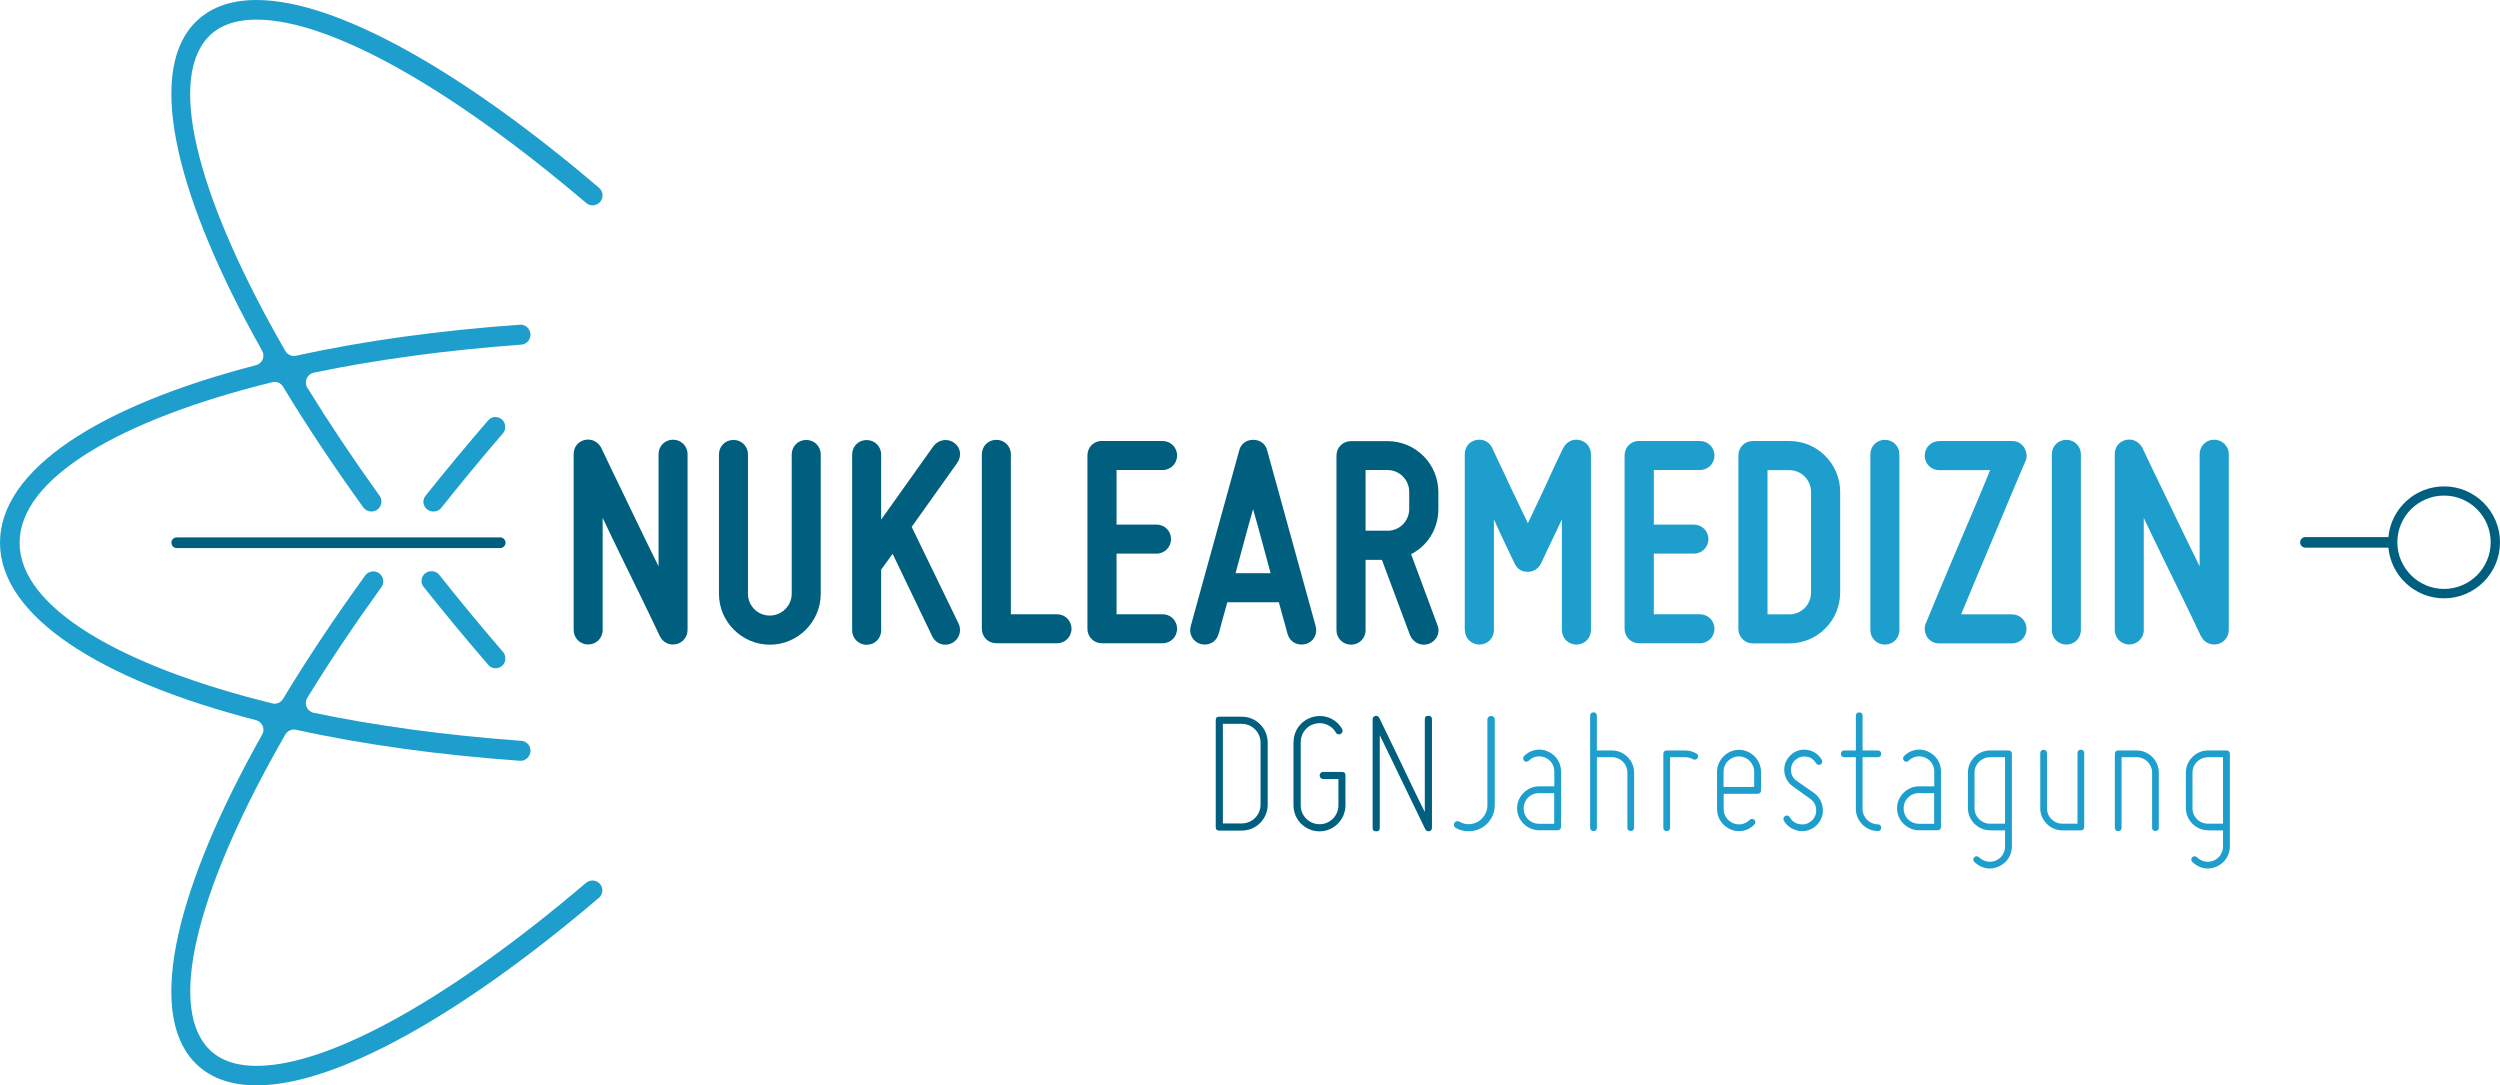
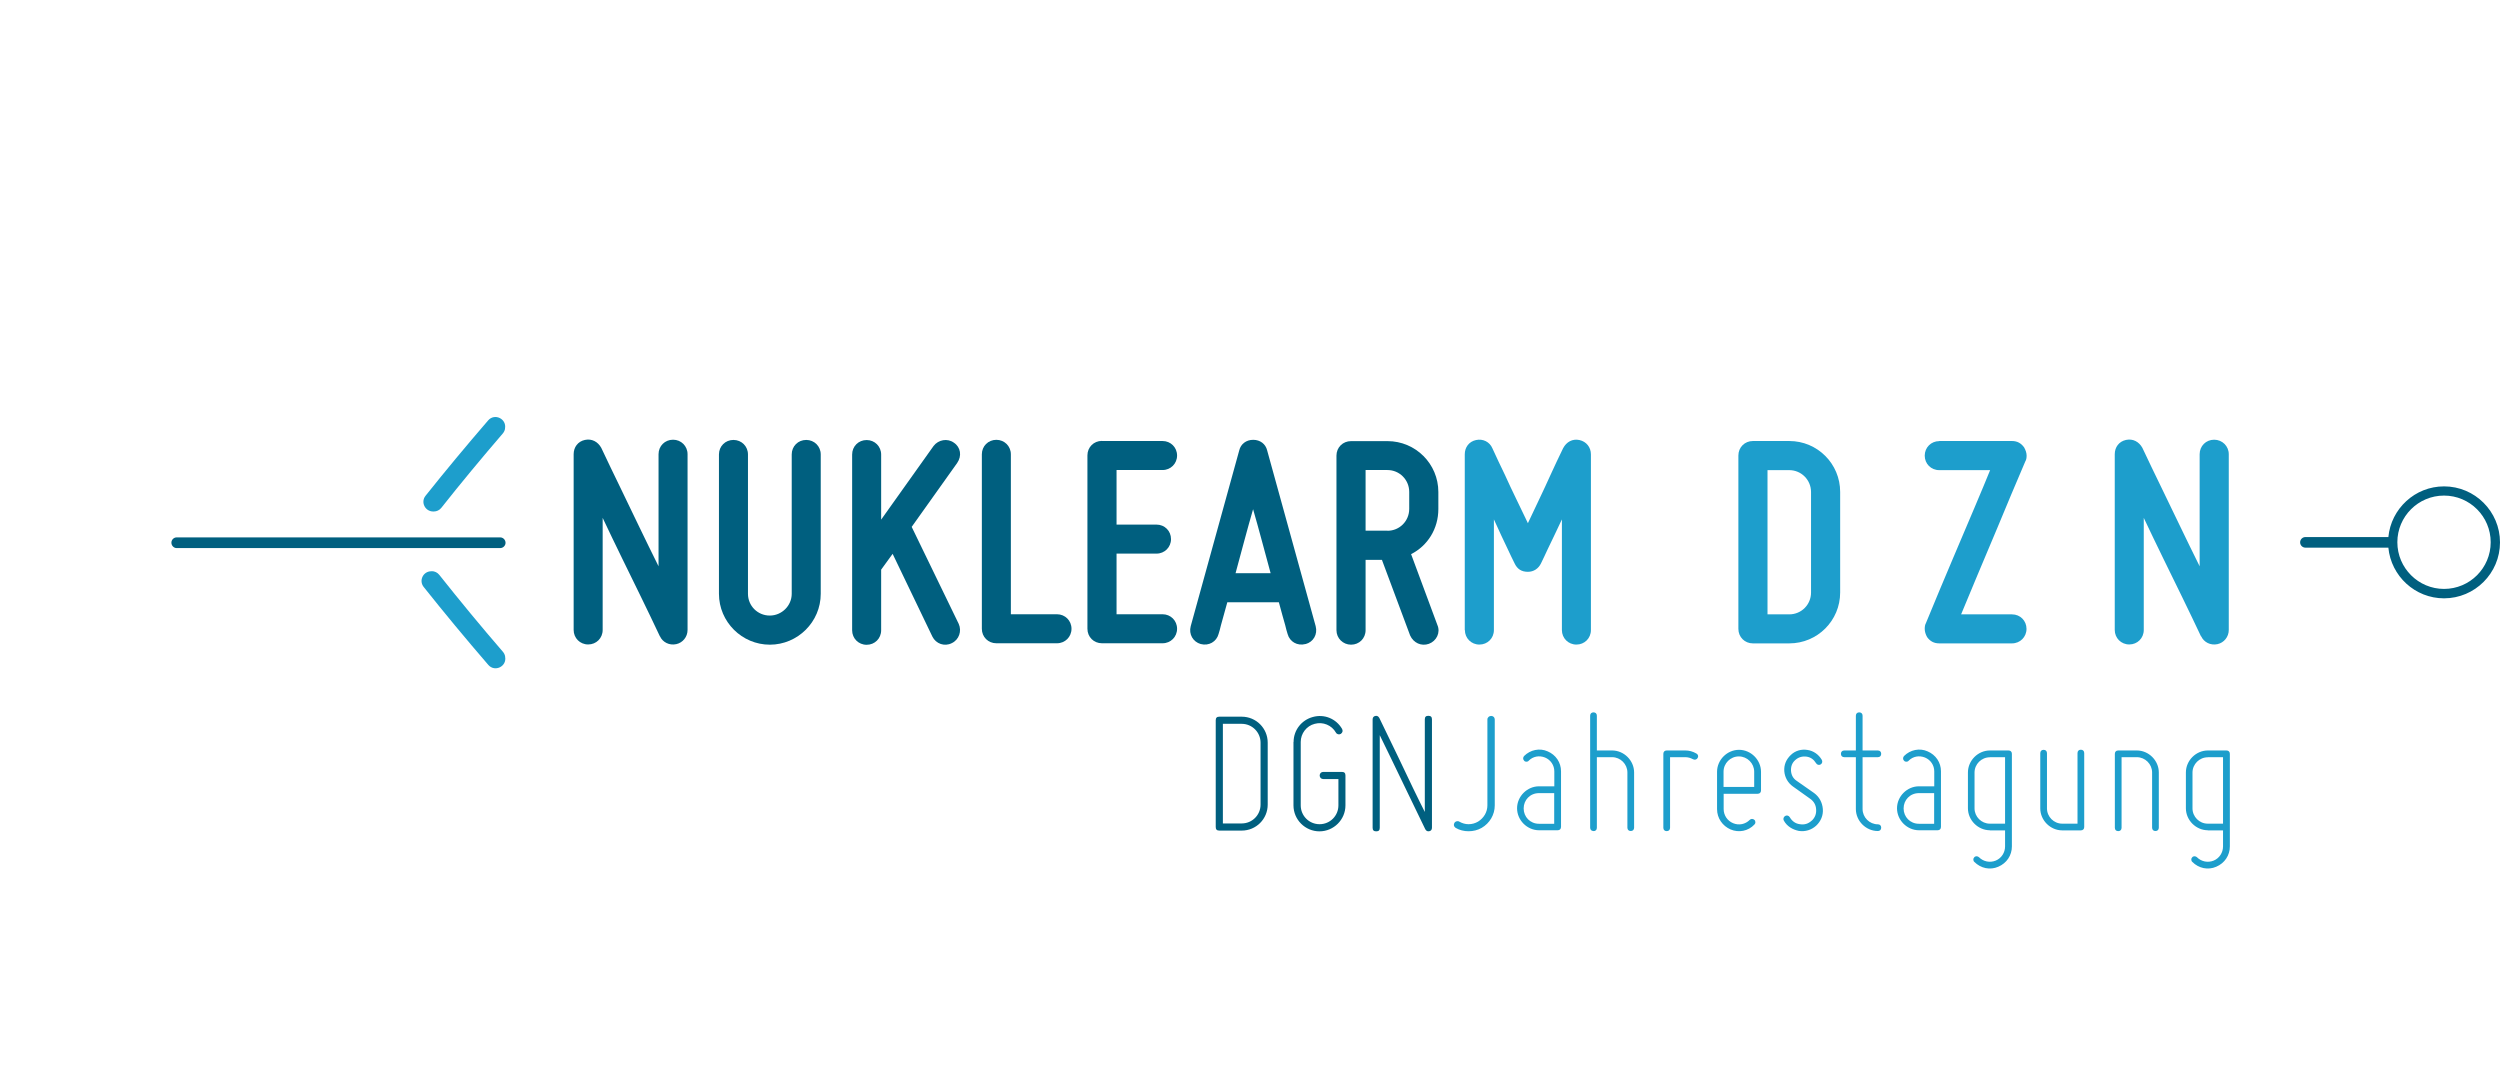
<svg xmlns="http://www.w3.org/2000/svg" id="Ebene_2" viewBox="0 0 230.89 100.24">
  <defs>
    <style>.cls-1{fill:#005f7f;}.cls-2{fill:#1d9ecc;}</style>
  </defs>
  <g id="Ebene_1-2">
    <path class="cls-1" d="M60.95,58.78c-.56-1.2-1.15-2.41-1.76-3.67-1.04-2.13-2.38-4.84-3.53-7.28v10.35c0,.76-.59,1.34-1.34,1.34s-1.34-.59-1.34-1.34v-16.23c0-.65.39-1.18,1.04-1.32.64-.14,1.2.17,1.51.73.56,1.2,1.15,2.41,1.76,3.67,1.03,2.13,2.32,4.84,3.53,7.27v-10.35c0-.76.59-1.34,1.34-1.34s1.34.59,1.34,1.34v16.23c0,.65-.45,1.18-1.04,1.31-.64.14-1.26-.17-1.51-.73h0Z" />
    <path class="cls-1" d="M71.1,56.85c1.09,0,2.02-.9,2.02-2.01v-12.87c0-.76.59-1.34,1.34-1.34s1.34.59,1.34,1.34v12.87c0,2.6-2.13,4.7-4.7,4.7s-4.7-2.1-4.7-4.7v-12.87c0-.76.59-1.34,1.34-1.34s1.34.59,1.34,1.34v12.87c0,1.12.9,2.01,2.01,2.01h0Z" />
    <path class="cls-1" d="M87.9,59.4c-.67.34-1.46.06-1.79-.61l-3.67-7.64-1.06,1.46v5.6c0,.76-.59,1.34-1.34,1.34s-1.34-.59-1.34-1.34v-16.23c0-.76.59-1.34,1.34-1.34s1.34.59,1.34,1.34v6.01l4.84-6.8c.45-.59,1.29-.73,1.87-.31.64.42.76,1.23.31,1.88l-4.2,5.9,4.34,8.95c.31.67.03,1.48-.64,1.79h0Z" />
    <path class="cls-1" d="M90.68,58.08v-16.12c0-.76.59-1.34,1.34-1.34s1.34.59,1.34,1.34v14.77h4.26c.75,0,1.34.59,1.34,1.34s-.59,1.34-1.34,1.34h-5.6c-.75,0-1.34-.58-1.34-1.34h0Z" />
    <path class="cls-1" d="M101.77,40.73h5.6c.75,0,1.34.59,1.34,1.34s-.59,1.34-1.34,1.34h-4.25v5.04h3.69c.76,0,1.34.59,1.34,1.34s-.59,1.34-1.34,1.34h-3.69v5.6h4.25c.75,0,1.34.59,1.34,1.34s-.59,1.34-1.34,1.34h-5.6c-.75,0-1.34-.58-1.34-1.34v-16.01c0-.76.59-1.34,1.34-1.34h0Z" />
    <path class="cls-1" d="M120.57,59.48c-.76.2-1.46-.22-1.65-.92-.08-.22-.14-.5-.22-.81-.14-.53-.37-1.26-.59-2.13h-4.76c-.25.87-.45,1.6-.59,2.13-.08.31-.14.59-.22.81-.19.7-.89,1.12-1.65.92-.7-.2-1.12-.9-.92-1.65l4.48-16.23c.14-.59.64-.98,1.29-.98s1.15.39,1.29.98l4.48,16.23c.2.76-.22,1.46-.92,1.65h0ZM115.73,47.03c-.53,1.82-1.09,3.97-1.62,5.91h3.24c-.53-1.93-1.09-4.09-1.62-5.91h0Z" />
    <path class="cls-1" d="M130.32,51.17l2.43,6.55c.31.7-.08,1.48-.78,1.74-.7.25-1.43-.08-1.74-.78l-2.6-6.97h-1.51v6.49c0,.76-.59,1.34-1.34,1.34s-1.35-.59-1.35-1.34v-16.12c0-.76.59-1.34,1.35-1.34h3.36c2.6,0,4.7,2.1,4.7,4.7v1.57c0,1.82-.98,3.39-2.52,4.17h0ZM128.14,49.02c1.12,0,2.01-.9,2.01-2.02v-1.57c0-1.12-.9-2.02-2.01-2.02h-2.02v5.6h2.02Z" />
    <path class="cls-2" d="M135.28,58.19v-16.23c0-.65.39-1.18,1.04-1.32.64-.14,1.26.17,1.51.76.36.81.76,1.62,1.15,2.44.64,1.43,1.48,3.1,2.13,4.48.64-1.37,1.46-3.05,2.1-4.48.36-.81.76-1.62,1.15-2.44.31-.59.87-.9,1.51-.76.64.14,1.06.67,1.06,1.32v16.23c0,.76-.59,1.34-1.34,1.34s-1.34-.59-1.34-1.34v-10.22c-.48,1.01-.95,2.02-1.32,2.77-.19.45-.42.87-.61,1.29-.23.48-.67.78-1.21.78-.59,0-.98-.25-1.23-.78-.2-.42-.42-.84-.62-1.29-.36-.76-.84-1.76-1.29-2.77v10.22c0,.76-.59,1.34-1.34,1.34s-1.34-.59-1.34-1.34h0Z" />
-     <path class="cls-2" d="M151.39,40.73h5.6c.76,0,1.35.59,1.35,1.34s-.59,1.34-1.35,1.34h-4.25v5.04h3.7c.75,0,1.34.59,1.34,1.34s-.59,1.34-1.34,1.34h-3.7v5.6h4.25c.76,0,1.35.59,1.35,1.34s-.59,1.34-1.35,1.34h-5.6c-.76,0-1.35-.58-1.35-1.34v-16.01c0-.76.59-1.34,1.35-1.34h0Z" />
    <path class="cls-2" d="M169.95,45.43v9.29c0,2.6-2.1,4.7-4.7,4.7h-3.36c-.75,0-1.34-.58-1.34-1.34v-16.01c0-.76.59-1.34,1.34-1.34h3.36c2.6,0,4.7,2.1,4.7,4.7h0ZM165.25,43.42h-2.01v13.32h2.01c1.12,0,2.01-.9,2.01-2.01v-9.29c0-1.12-.9-2.02-2.01-2.02h0Z" />
-     <path class="cls-2" d="M172.74,58.19v-16.23c0-.76.59-1.34,1.34-1.34s1.34.59,1.34,1.34v16.23c0,.76-.59,1.34-1.34,1.34s-1.34-.59-1.34-1.34h0Z" />
    <path class="cls-2" d="M179.1,40.73h6.72c.48,0,.84.2,1.12.59.14.25.23.51.23.76,0,.2-.03.39-.12.53-.92,2.16-1.76,4.14-2.52,5.99-1.34,3.14-2.8,6.69-3.41,8.14h4.7c.76,0,1.34.59,1.34,1.34s-.59,1.34-1.34,1.34h-6.72c-.48,0-.84-.19-1.12-.58-.14-.25-.22-.51-.22-.76,0-.2.03-.39.11-.53.87-2.13,1.71-4.11,2.49-5.96,1.34-3.16,2.85-6.69,3.44-8.17h-4.7c-.76,0-1.34-.59-1.34-1.34s.59-1.34,1.34-1.34h0Z" />
-     <path class="cls-2" d="M189.5,58.19v-16.23c0-.76.59-1.34,1.34-1.34s1.34.59,1.34,1.34v16.23c0,.76-.59,1.34-1.34,1.34s-1.34-.59-1.34-1.34h0Z" />
    <path class="cls-2" d="M203.28,58.78c-.56-1.2-1.15-2.41-1.76-3.67-1.04-2.13-2.38-4.84-3.53-7.28v10.35c0,.76-.59,1.34-1.34,1.34s-1.34-.59-1.34-1.34v-16.23c0-.65.39-1.18,1.04-1.32.64-.14,1.2.17,1.51.73.56,1.2,1.15,2.41,1.76,3.67,1.04,2.13,2.32,4.84,3.53,7.27v-10.35c0-.76.59-1.34,1.34-1.34s1.35.59,1.35,1.34v16.23c0,.65-.45,1.18-1.04,1.31-.64.14-1.26-.17-1.51-.73h0Z" />
    <path class="cls-1" d="M225.72,44.92c-2.68,0-4.89,2.06-5.14,4.68h-7.66c-.27,0-.49.22-.49.49s.22.49.49.49h7.66c.25,2.62,2.46,4.68,5.14,4.68,2.85,0,5.17-2.32,5.17-5.17s-2.32-5.17-5.17-5.17h0ZM225.72,54.39c-2.37,0-4.31-1.93-4.31-4.31s1.93-4.31,4.31-4.31,4.31,1.93,4.31,4.31-1.93,4.31-4.31,4.31h0Z" />
    <path class="cls-2" d="M138.05,74.38v-7.93c0-.19-.14-.33-.33-.33s-.35.14-.35.33v7.93c0,.62-.33,1.17-.86,1.5-.26.15-.55.24-.88.24-.31,0-.6-.09-.86-.24-.15-.09-.36-.03-.45.12-.09.19-.05.34.12.46.36.21.76.31,1.19.31s.84-.1,1.21-.31c.74-.43,1.21-1.21,1.21-2.08h0ZM143.55,72.62h-1.41c-1.1,0-2.03.93-2.03,2.03s.93,2.03,2.03,2.03h1.72c.19,0,.31-.12.31-.31v-5.14c0-.81-.48-1.52-1.24-1.84-.74-.33-1.6-.14-2.17.43-.05.05-.09.14-.09.22s.04.16.09.21c.05.07.12.1.21.1s.17-.03.22-.1c.4-.4.97-.5,1.5-.29.53.22.86.72.86,1.28v1.38h0ZM140.72,74.66c0-.78.6-1.41,1.41-1.41h1.41v2.83h-1.41c-.81,0-1.41-.64-1.41-1.41h0ZM147.17,76.76c.19,0,.31-.12.31-.31v-6.52h1.41c.77,0,1.41.64,1.41,1.41v5.1c0,.19.12.31.31.31s.31-.12.31-.31v-5.1c0-1.1-.93-2.03-2.03-2.03h-1.41v-3.21c0-.19-.12-.31-.31-.31s-.31.12-.31.31v10.34c0,.19.12.31.31.31h0ZM153.93,76.76c.19,0,.31-.12.31-.31v-6.52h1.41c.26,0,.48.07.71.19.16.09.35.03.43-.12.09-.14.04-.33-.12-.41-.33-.19-.67-.28-1.02-.28h-1.72c-.19,0-.31.12-.31.31v6.83c0,.19.12.31.31.31h0ZM159.82,76.6c.76.33,1.64.16,2.21-.45.05-.05.09-.12.09-.21s-.03-.17-.09-.22c-.05-.05-.14-.09-.22-.09s-.15.03-.21.09c-.41.41-1,.53-1.53.31-.54-.22-.88-.74-.88-1.31v-1.41h3.14c.19,0,.31-.12.31-.31v-1.72c0-1.1-.93-2.03-2.03-2.03s-2.03.93-2.03,2.03v3.45c0,.83.5,1.55,1.26,1.88h0ZM160.6,69.86c.77,0,1.41.64,1.41,1.41v1.41h-2.83v-1.41c0-.78.64-1.41,1.41-1.41h0ZM167.32,75.79c-.31.29-.67.4-1.09.33-.41-.05-.72-.28-.93-.64-.09-.16-.28-.21-.43-.12-.15.09-.21.28-.12.43.29.53.81.83,1.38.95.6.09,1.17-.09,1.6-.48.43-.4.67-.95.62-1.55-.05-.6-.33-1.12-.81-1.47l-1.6-1.12c-.33-.22-.5-.53-.53-.93-.02-.4.1-.74.4-1,.29-.26.64-.36,1.03-.31.38.05.67.26.88.6.09.16.28.21.43.12.15-.09.19-.28.1-.43-.28-.48-.76-.83-1.33-.91-.55-.09-1.12.07-1.53.47-.43.41-.64.91-.6,1.5.05.57.33,1.07.79,1.4l1.6,1.14c.34.24.53.57.55.98.03.41-.1.76-.41,1.05h0ZM170.33,69.93h1.07v4.79c0,1.1.93,2.03,2.03,2.03.19,0,.31-.12.31-.31s-.12-.31-.31-.31c-.77,0-1.41-.64-1.41-1.41v-4.79h1.41c.19,0,.31-.12.31-.31s-.12-.31-.31-.31h-1.41v-3.21c0-.19-.12-.31-.31-.31s-.31.12-.31.31v3.21h-1.07c-.19,0-.31.12-.31.31s.12.31.31.31h0ZM178.64,72.62h-1.41c-1.1,0-2.03.93-2.03,2.03s.93,2.03,2.03,2.03h1.72c.19,0,.31-.12.31-.31v-5.14c0-.81-.48-1.52-1.24-1.84-.74-.33-1.6-.14-2.17.43-.05.05-.09.14-.09.22s.03.16.09.21c.05.07.12.1.21.1s.17-.03.22-.1c.4-.4.97-.5,1.5-.29.53.22.86.72.86,1.28v1.38h0ZM175.81,74.66c0-.78.6-1.41,1.41-1.41h1.41v2.83h-1.41c-.81,0-1.41-.64-1.41-1.41h0ZM183.77,76.69h1.41v1.48c0,.57-.33,1.09-.86,1.31s-1.14.1-1.55-.31c-.05-.05-.14-.09-.22-.09s-.16.03-.21.09-.09.12-.09.21.03.17.09.22c.6.6,1.45.78,2.21.45.78-.33,1.26-1.05,1.26-1.88v-8.55c0-.19-.12-.31-.31-.31h-1.72c-1.1,0-2.03.93-2.03,2.03v3.31c0,1.1.93,2.03,2.03,2.03h0ZM183.77,69.93h1.41v6.14h-1.41c-.77,0-1.41-.64-1.41-1.41v-3.31c0-.78.64-1.41,1.41-1.41h0ZM190.46,76.69h1.72c.19,0,.31-.12.31-.31v-6.83c0-.19-.12-.31-.31-.31s-.31.12-.31.31v6.52h-1.41c-.78,0-1.41-.64-1.41-1.41v-5.1c0-.19-.12-.31-.31-.31s-.31.12-.31.31v5.1c0,1.1.93,2.03,2.03,2.03h0ZM195.63,76.76c.19,0,.31-.12.31-.31v-6.52h1.41c.77,0,1.41.64,1.41,1.41v5.1c0,.19.12.31.31.31s.31-.12.31-.31v-5.1c0-1.1-.93-2.03-2.03-2.03h-1.72c-.19,0-.31.12-.31.31v6.83c0,.19.12.31.31.31h0ZM203.9,76.69h1.41v1.48c0,.57-.33,1.09-.86,1.31-.53.22-1.14.1-1.55-.31-.05-.05-.14-.09-.22-.09s-.16.03-.21.09c-.05.05-.09.12-.09.21s.03.17.09.22c.6.6,1.45.78,2.21.45.78-.33,1.26-1.05,1.26-1.88v-8.55c0-.19-.12-.31-.31-.31h-1.72c-1.1,0-2.03.93-2.03,2.03v3.31c0,1.1.93,2.03,2.03,2.03h0ZM203.9,69.93h1.41v6.14h-1.41c-.78,0-1.41-.64-1.41-1.41v-3.31c0-.78.64-1.41,1.41-1.41h0Z" />
    <path class="cls-1" d="M114.68,66.19h-2.07c-.22,0-.33.1-.33.33v9.86c0,.22.1.33.33.33h2.07c1.33,0,2.4-1.07,2.4-2.4v-5.72c0-1.33-1.07-2.4-2.4-2.4h0ZM116.42,68.59v5.72c0,.97-.78,1.74-1.74,1.74h-1.74v-9.2h1.74c.96,0,1.74.78,1.74,1.74h0ZM119.46,68.52v5.86c0,1.33,1.09,2.4,2.4,2.4s2.4-1.07,2.4-2.4v-2.76c0-.22-.1-.33-.33-.33h-1.72c-.19,0-.33.14-.33.33s.14.33.33.33h1.4v2.43c0,.96-.77,1.74-1.74,1.74s-1.74-.78-1.74-1.74v-5.86c0-.77.53-1.48,1.29-1.67.76-.21,1.57.12,1.96.81.09.16.29.21.45.12.17-.12.21-.28.12-.46-.55-.95-1.65-1.4-2.71-1.1-1.03.28-1.77,1.21-1.77,2.31h0ZM131.99,76.77c.17-.03.26-.14.26-.33v-10c0-.22-.1-.33-.33-.33s-.33.1-.33.33v8.55c-.5-.97-1.55-3.15-2.46-5.08-.55-1.14-1.14-2.34-1.74-3.6-.09-.16-.21-.22-.36-.19-.17.03-.26.14-.26.33v10c0,.22.1.33.33.33s.33-.1.33-.33v-8.55c.46.97,1.55,3.15,2.46,5.08.55,1.14,1.14,2.34,1.74,3.6.09.16.21.22.36.19h0Z" />
    <path class="cls-1" d="M15.83,50.12h0c0,.27.22.5.49.5h29.87c.27,0,.5-.22.5-.49h0c0-.27-.22-.5-.5-.5h-29.87c-.27,0-.49.22-.49.49h0Z" />
    <path class="cls-2" d="M40.02,47.24h.04c.27,0,.53-.12.7-.34,1.81-2.29,3.71-4.58,5.68-6.87.1-.12.17-.26.2-.41,0-.01,0-.03,0-.04.17-.9-.96-1.45-1.56-.75-2.01,2.33-3.94,4.65-5.78,6.96-.47.59-.04,1.45.71,1.45h0Z" />
-     <path class="cls-2" d="M54.12,81.54c-12.27,10.45-23.56,16.9-30.43,16.9-2,0-3.52-.57-4.53-1.7-3.77-4.19-.62-15.32,7.19-28.9.2-.35.6-.53.99-.44,6.17,1.35,13.15,2.33,20.67,2.86.66.05,1.15-.61.93-1.23v-.02c-.13-.33-.44-.57-.79-.59-6.89-.5-13.38-1.38-19.18-2.59-.62-.13-.92-.84-.59-1.38,2.03-3.31,4.33-6.74,6.84-10.22.44-.61,0-1.46-.74-1.46h-.01c-.29,0-.57.14-.74.38-2.83,3.9-5.38,7.73-7.59,11.4-.21.34-.61.51-1,.41-14.08-3.47-23.33-8.88-23.33-14.83s9.25-11.36,23.33-14.83c.39-.1.8.07,1,.41,2.17,3.59,4.66,7.33,7.41,11.15.17.24.45.38.74.38h.02c.75,0,1.18-.85.74-1.46-2.44-3.4-4.68-6.75-6.67-9.98-.33-.54-.02-1.25.59-1.38,5.8-1.21,12.3-2.09,19.18-2.59.35-.03.66-.26.78-.59v-.02c.24-.62-.26-1.28-.92-1.23-7.53.53-14.5,1.51-20.67,2.86-.39.09-.79-.09-.99-.44-7.82-13.58-10.97-24.71-7.2-28.9,1.01-1.13,2.54-1.7,4.53-1.7,6.88,0,18.17,6.48,30.46,16.94.4.34,1.02.27,1.33-.16,0,0,0-.01.01-.02.27-.38.21-.91-.15-1.22C42.67,6.55,31.06,0,23.69,0c-2.53,0-4.5.77-5.87,2.29-4.26,4.74-1.49,16.11,6.39,30.1.3.53.01,1.19-.57,1.34C9.18,37.47,0,43.36,0,50.12s9.18,12.66,23.64,16.39c.59.15.87.82.57,1.34-7.88,13.99-10.66,25.35-6.39,30.1,1.37,1.52,3.34,2.29,5.87,2.29,7.37,0,18.96-6.53,31.62-17.32.3-.25.4-.66.26-1.02h0c-.23-.59-.97-.77-1.45-.36h0Z" />
    <path class="cls-2" d="M39.87,52.76h-.04c-.75,0-1.17.86-.7,1.45,1.9,2.39,3.89,4.79,5.97,7.2.6.69,1.73.14,1.55-.76,0-.01,0-.02,0-.04-.03-.15-.1-.29-.2-.41-2.04-2.36-4-4.74-5.88-7.11-.17-.21-.42-.34-.7-.34h0Z" />
  </g>
</svg>